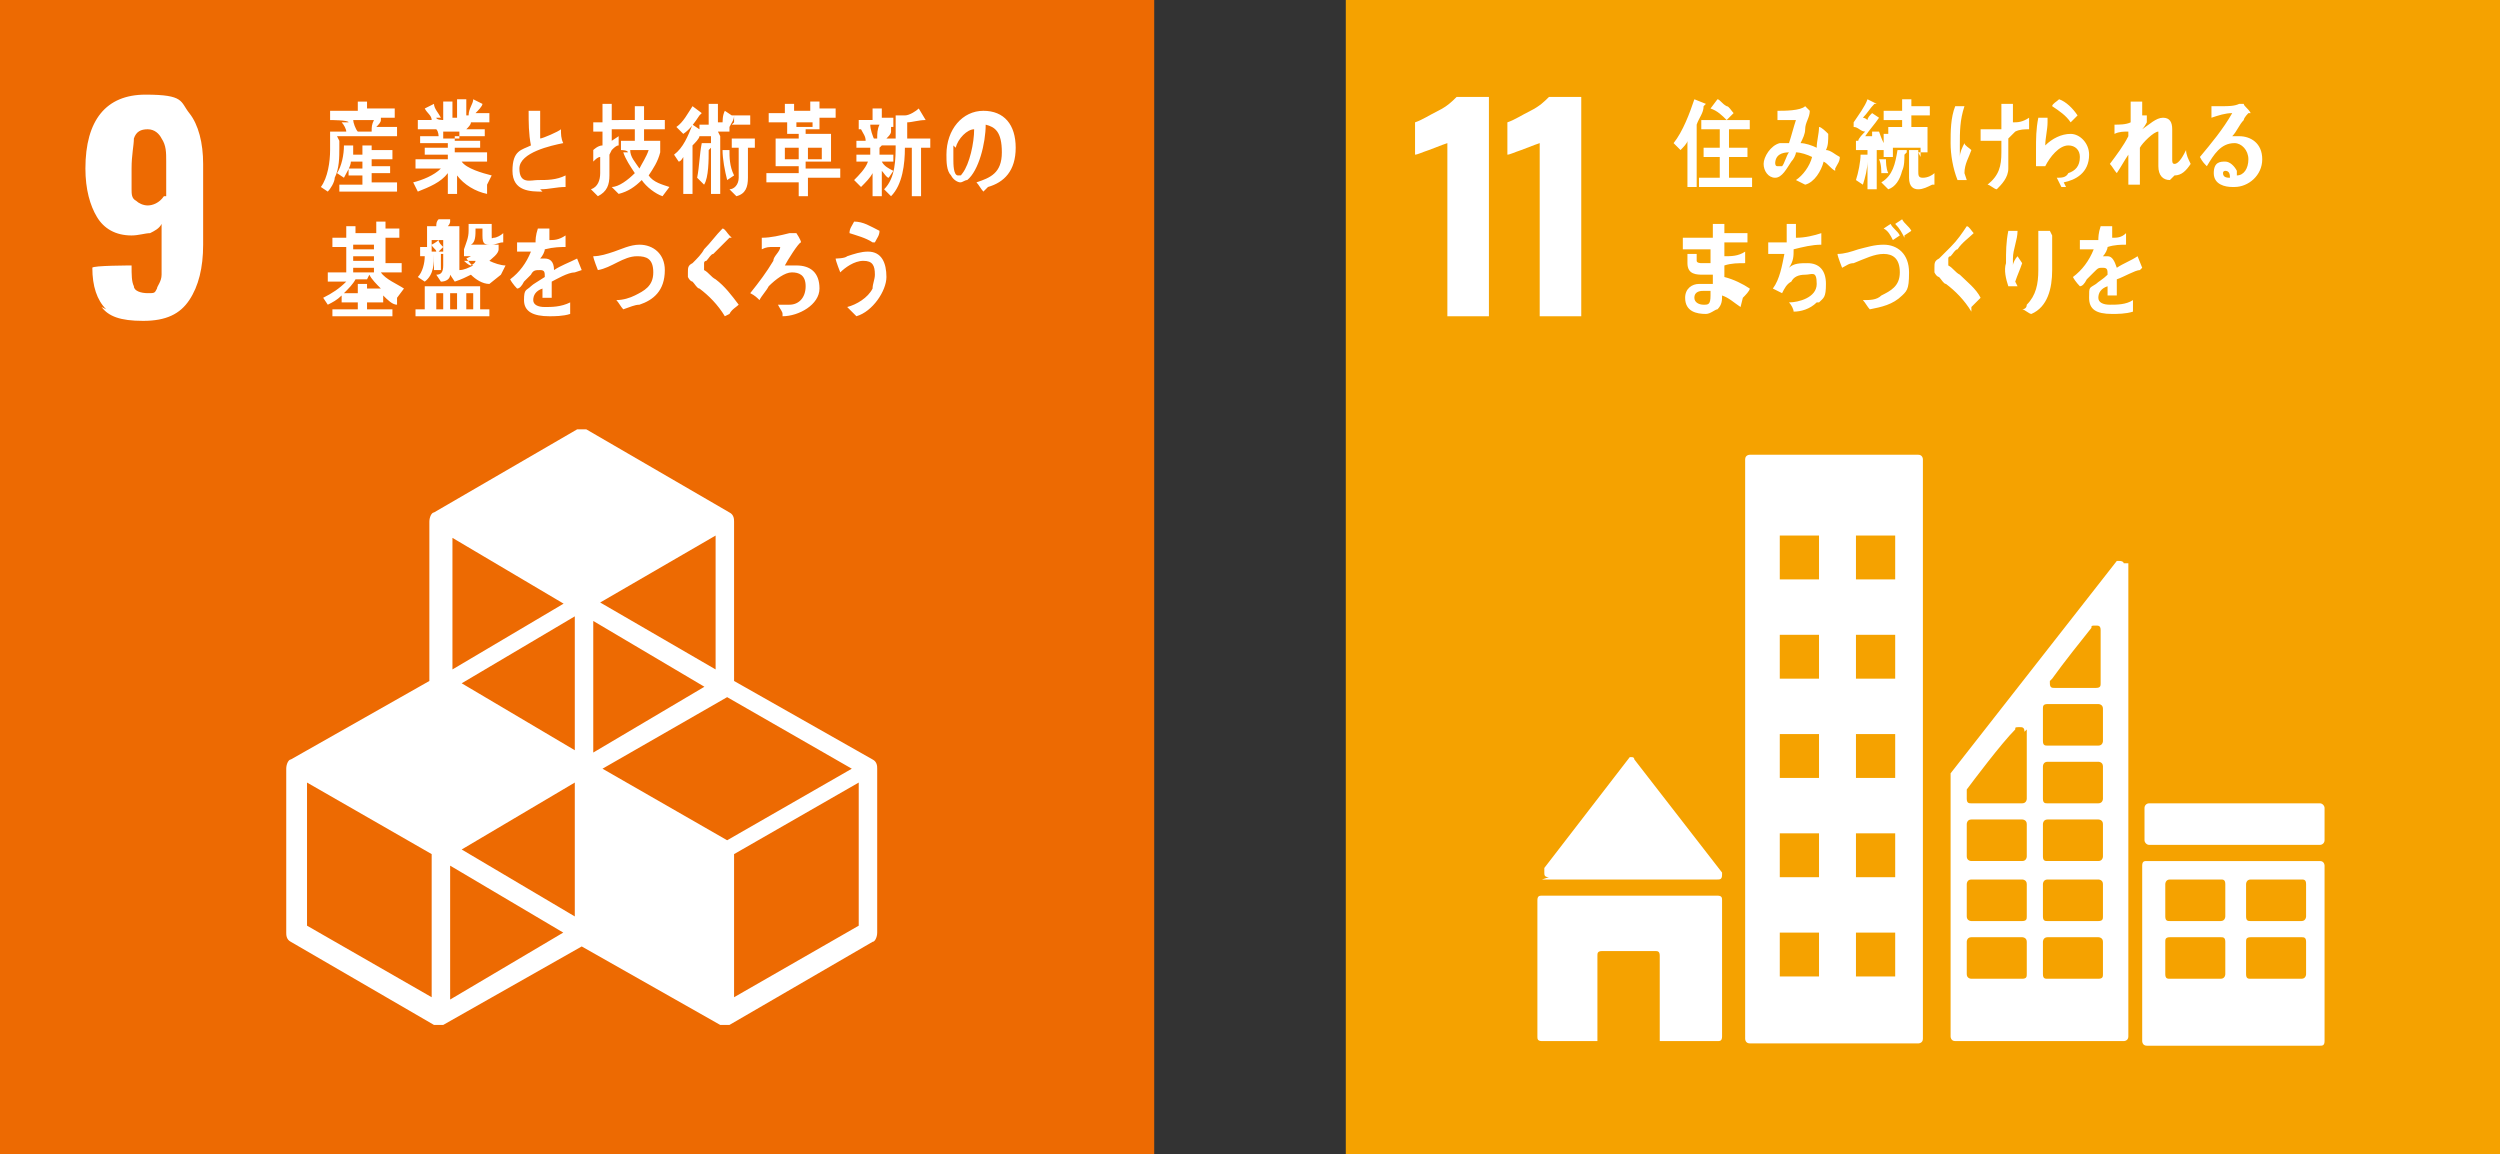
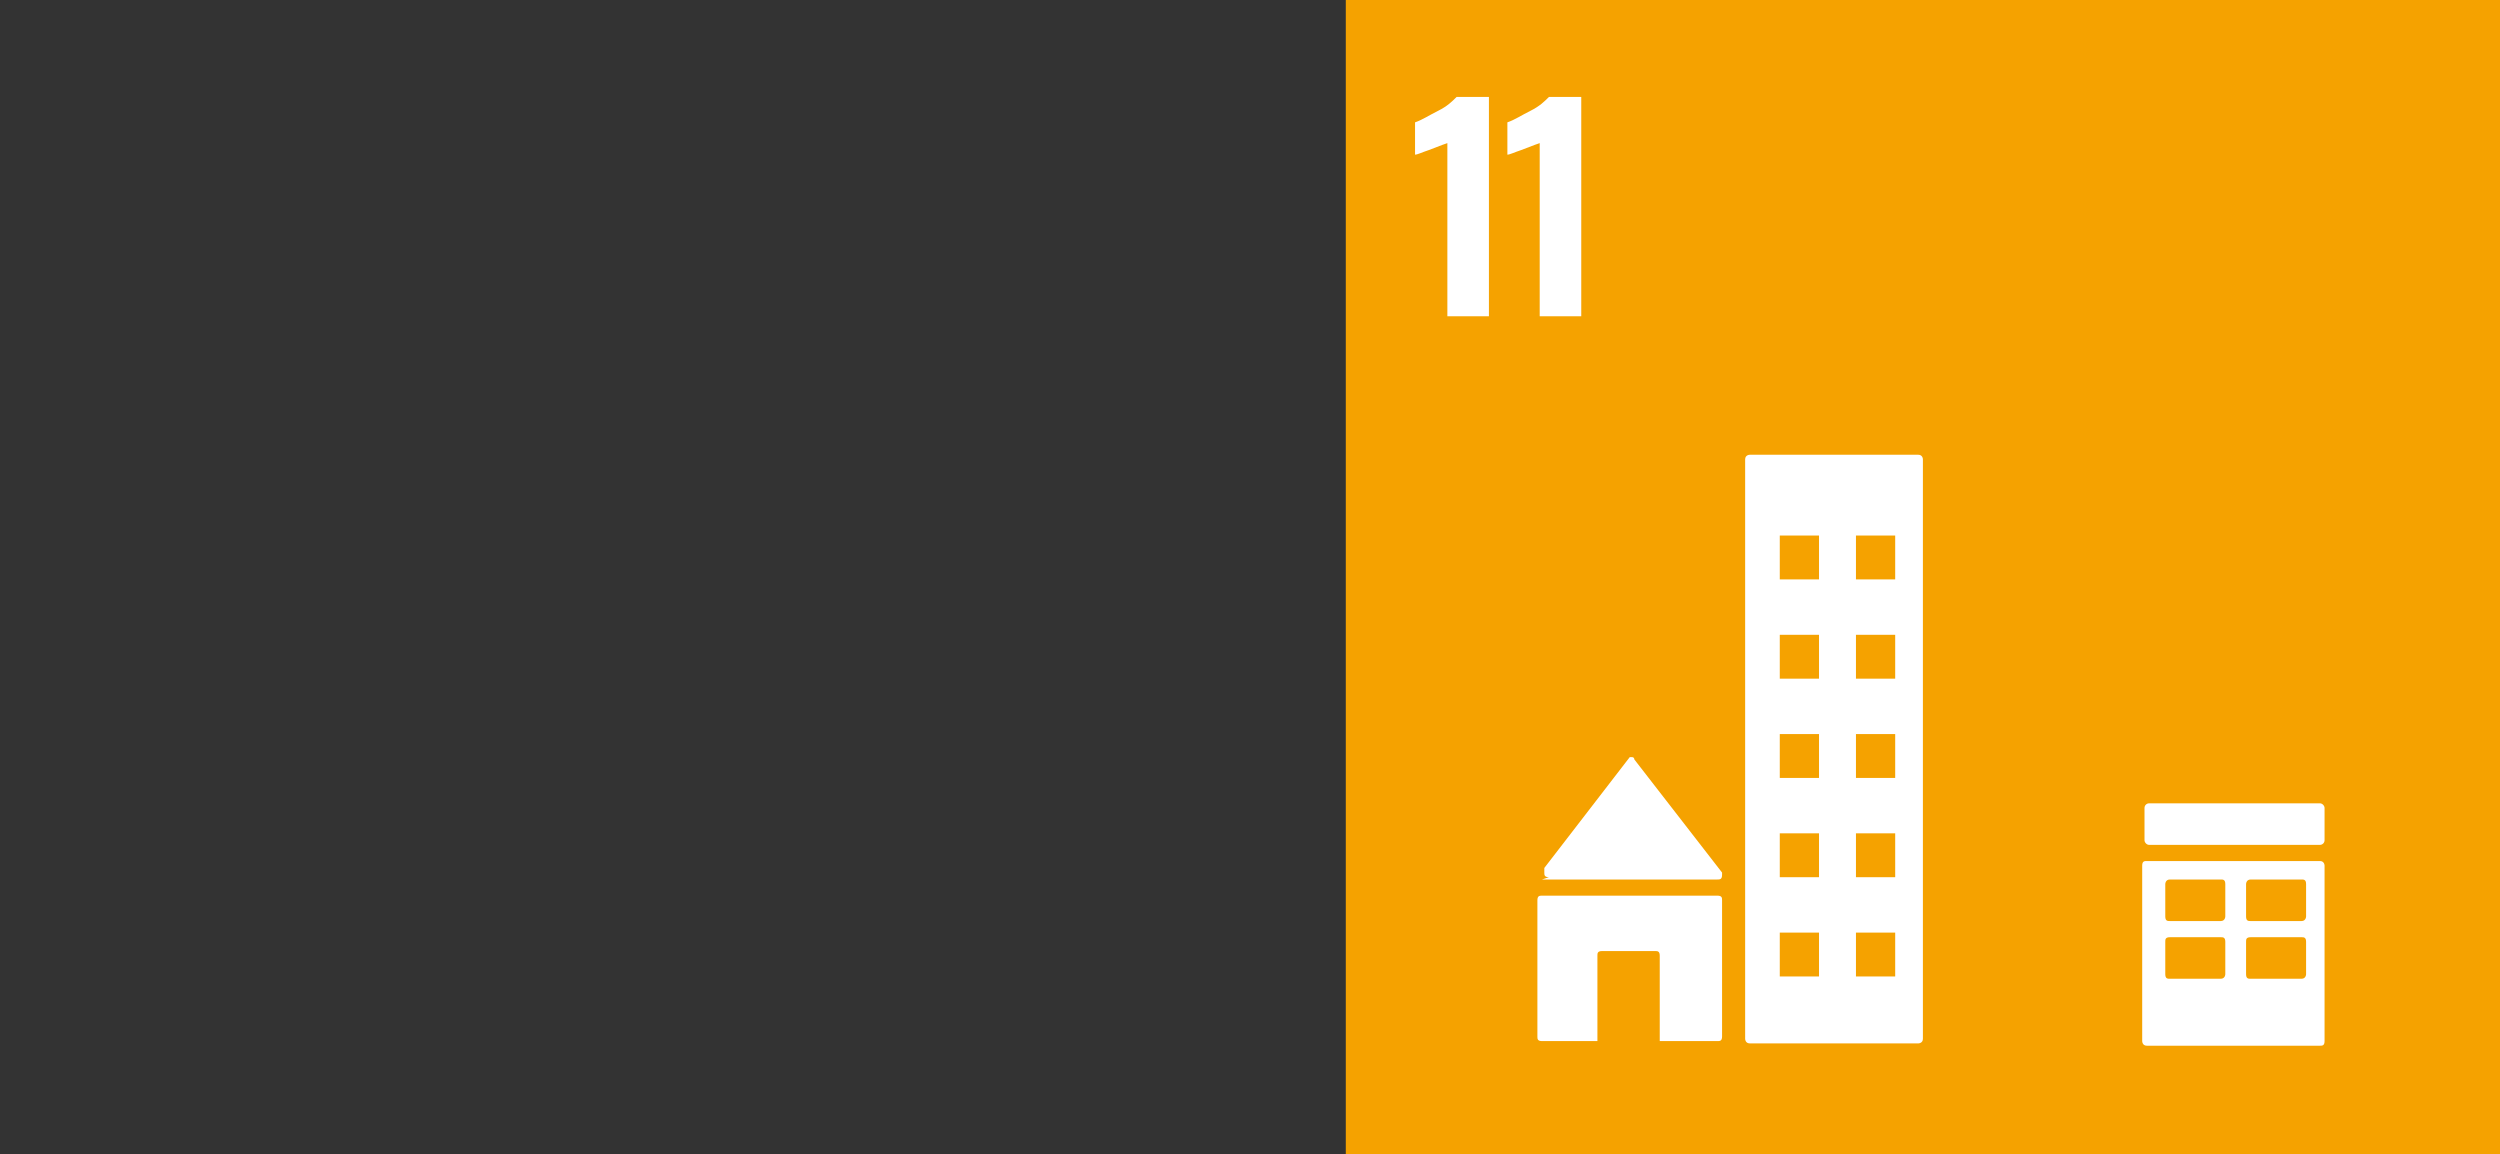
<svg xmlns="http://www.w3.org/2000/svg" data-name="Layer 2" viewBox="0 0 108.3 50">
  <rect x="0" y="0" width="108.3" height="50" fill="#333333" stroke="none" />
  <g data-name="台紙">
-     <path fill="#ed6a02" d="M0 0h50v50H0z" />
-     <path d="M4.6 13.4c-.4-.4-.6-1-.6-1.8 0-.1 1.7-.1 1.7-.1 0 .4 0 .7.1.9 0 .2.3.3.6.3s.3 0 .4-.2c0-.1.2-.3.2-.6V9.7c-.1.2-.3.3-.5.4-.2 0-.5.1-.8.1-.7 0-1.2-.3-1.5-.8-.3-.5-.5-1.2-.5-2.1 0-2.1.9-3.2 2.6-3.2s1.5.3 1.9.8c.4.5.6 1.3.6 2.2v3.5c0 1-.2 1.8-.6 2.4-.4.6-1 .9-2 .9s-1.5-.2-1.8-.6m2.8-4.8V7c0-.4 0-.7-.2-1-.1-.2-.3-.4-.6-.4s-.5.1-.6.4c0 .3-.1.7-.1 1.3v.9c0 .2 0 .4.2.5.1.1.3.2.5.2s.5-.1.7-.4m30.7 24.4l-6-3.4v-6.9c0-.1 0-.3-.2-.4l-6.2-3.6H25l-6.2 3.6c-.1 0-.2.2-.2.4v6.9l-6 3.4c-.1 0-.2.2-.2.4v7.1c0 .1 0 .3.2.4l6.2 3.6h.4l6-3.4 6 3.4h.4l6.2-3.6c.1 0 .2-.2.2-.4v-7.1c0-.1 0-.3-.2-.4m-12.9 6.8L20 36.8l4.9-2.9v5.7zm5.7-10l-4.9 2.9v-5.7l4.9 2.9zm-5.7 2.8L20 29.6l4.9-2.9v5.7zm1.2.8l5.4-3.1 5.4 3.1-5.4 3.1-5.4-3.1zM31 29l-5-2.9 5-2.9v5.7zm-6.5-2.9L19.6 29v-5.7l4.9 2.9zm-5.8 17.1l-5.4-3.1v-6.2l5.4 3.1v6.2zm.8 0v-5.7l4.9 2.9-4.9 2.9zm17.7-3.1l-5.4 3.1V37l5.4-3.1v6.2zm-22.5-34v.3c0 .4 0 .9-.2 1.3 0 .2-.2.5-.3.6l-.3-.2c.3-.4.4-1.1.4-1.6v-.8h.7c0-.1-.1-.3-.2-.4h.3c0-.1-.8-.1-.8-.1v-.4h1.2v-.4h.4v.3h1.2v.4h-.8.2v.1c0 .1-.1.2-.2.3h.9v.4h-2.6zm0 2.2V8h1v-.4h-.6v-.3h.6V7h-.5c0 .2-.2.5-.3.7l-.3-.2c.2-.3.3-.8.3-1.2h.4v.2c0 .1 0 0 0 0v.2h.4v-.4h.4v.2h.9v.4h-.9v.3h.8v.3h-.8v.4h1.1v.4h-2.5zm.6-3.1c0 .1.1.4.2.5h-.2.8c0-.2 0-.3.1-.5h-.9zm5.8 3.2c-.5-.1-1-.4-1.3-.8v.8h-.4v-.9c-.3.4-.8.6-1.3.8l-.2-.4c.4-.1.9-.3 1.2-.6H18v-.4h1.4v-.2h-1v-.3h1v-.2h-1.2v-.3h.8s0-.2-.1-.3h-.8v-.4h.6c0-.2-.2-.3-.3-.5l.4-.2c0 .2.2.4.3.6h-.2c0 .1.3.1.3.1v-.8h.4v.7h.2v-.8h.4V5h.3-.2c0-.3.2-.5.2-.7l.4.2c0 .1-.2.3-.3.4h.6v.4h-.8c0 .1-.1.2-.2.3h.8v.3h-1.3v.2h1.1v.3h-1.1v.2h1.4V7H20c.2.3.9.5 1.3.6l-.2.4zm-1.9-2.7V6h.7v-.3h-.7zm4.3 2.6c-.5 0-1.3 0-1.3-.9s.4-.9.8-1.1c-.1-.5-.1-1-.1-1.5h.5V6c.1 0 .8-.3.9-.4 0 .2 0 .4.1.6-.5.1-1.9.4-1.9 1.1s.5.5.8.5c.4 0 .8 0 1.2-.2v.5c-.4 0-.7.1-1.1.1m3-1.5v.9c0 .4-.1.7-.5.9l-.3-.3c.3-.1.4-.4.4-.7v-.7c-.1 0-.2.1-.3.2v-.5s.2-.2.4-.2v-.6h-.4v-.4h.4v-.8h.4v.7h.3v.4h-.3v.5l.3-.2v.4c-.1 0-.2.1-.3.2m2.2 2c-.3-.1-.7-.4-.9-.7-.3.3-.6.5-1 .6l-.3-.3c.3 0 .7-.3 1-.6-.2-.3-.4-.6-.5-.9h.2c0-.1-.3-.1-.3-.1v-.4h.6v-.5h-.7v-.4h.7v-.6h.4v.1c0 .1 0 0 0 0v.5h.9v.4h-.9v.5h.7v.5c-.1.4-.3.7-.5 1 .2.3.6.4.9.5l-.3.4zm-1.4-2c0 .3.2.5.4.8.1-.2.3-.5.4-.8h-.8zm3.9-.6v2.5h-.4V5.9h-.5c0 .1-.2.3-.3.4v2.1h-.4V6.8s-.1.2-.2.2l-.2-.3c.4-.3.6-.8.8-1.3l.3.2v-.2h.4v-.9h.4v.8h.5v.4h-.5zm-.9-.9c-.2.3-.4.6-.7.8l-.3-.3c.3-.2.5-.6.7-.9l.4.3m.3 1.6c0 .4 0 1.2-.2 1.5l-.3-.3c.1-.5.1-1 .2-1.5h.4v.2m.7 1.4c-.1-.4-.2-.9-.2-1.3h.3c0 .3 0 .7.2 1.1l-.3.2zm.3-2.5V5c0 .2-.1.3-.2.5h-.3c0-.3 0-.5.1-.7l.3.2h.8v.4h-.8zm.6 1v1.4c0 .4-.1.7-.5.8l-.3-.3c.2 0 .4-.2.4-.5V6.4h-.3V6h1v.4h-.3zM35 7.9v.6h-.4v-.6h-1.4v-.4h1.4v-.3h-1V6h1v-.2h-.5v-.5h-.8v-.4h.7v-.4h.4v.3h.7v-.4h.4v.3h.7v.4h-.7v.5h-.6v.2H36V7h-1.1v.3h1.5v.4H35zm-.4-1.5H34v.5h.6v-.5zm.6-1.1h-.7v.2h.7v-.2zm.4 1.1H35v.5h.6v-.5zm2.5 0v.3h.6V7h-.5c.1.2.3.3.5.4l-.2.3c-.1 0-.2-.2-.3-.3v1.1h-.4v-1c-.1.2-.3.4-.5.6l-.3-.3c.2-.2.5-.5.6-.8h-.5v-.3h.6v-.3h-.6v-.3h.4c0-.2-.1-.3-.2-.5h-.1v-.4h.6v-.5h.4v.4h.5v.4h-.4.3v.2c0 .1-.1.2-.2.3h.4v.3h-.6zm-.4-1c0 .2.1.5.2.7 0 0-.2-.1-.3-.1h.4c0-.2 0-.4.1-.6h-.4zm2.2 1v2.1h-.4V6.4h-.3c0 .7-.1 1.6-.6 2.1l-.3-.3c.5-.5.5-1.3.5-2V5h.4c.2 0 .5-.2.6-.3l.3.5c-.3 0-.6.1-.8.1V6h1v.4H40zm2.7 1.9c-.1-.1-.2-.3-.3-.4.6-.2 1.1-.4 1.1-1.3s-.3-1.1-.7-1.2c0 .8-.3 2-.8 2.4-.1 0-.2.1-.3.1s-.3-.1-.4-.3c-.2-.2-.2-.6-.2-.9 0-1.1.7-1.9 1.6-1.9s1.4.6 1.4 1.6-.5 1.5-1.2 1.7m-1.5-1.8v.6c0 .2 0 .7.2.7s.1 0 .2-.1c.3-.4.5-1.3.5-1.9-.3 0-.7.4-.8.8m-24.2 6.8c-.2 0-.4-.2-.6-.4v.3h-.7v.3H17v.3h-2.6v-.3h1.1v-.3h-.7v-.3c-.2.2-.4.3-.6.4l-.2-.3c.4-.2.7-.4 1-.7h-.8v-.4h.8v-1.1h-.6v-.4h.6v-.5h.4v.3h.9v-.5h.4v.3h.6v.4h-.6v1.1h.7v.4h-.9c.2.3.7.5 1 .7l-.3.4zm-1.3-1.1h-.5c-.1.2-.3.4-.5.6h.6v-.4h.4v.2h.6c-.2-.2-.4-.4-.5-.6m.2-1.3h-.9v.2h.9v-.2zm0 .5h-.9v.2h.9v-.2zm0 .5h-.9v.2h.9v-.2zm5 .7c-.3 0-.6-.2-.8-.4-.2.1-.4.2-.7.3l-.2-.3c0 .2-.2.3-.4.3l-.2-.3c.2 0 .3-.1.3-.4V11h-.1v.7h-.3V11c0 .4 0 .9-.4 1.2l-.3-.2c.2-.2.3-.6.3-.9h-.2v-.4h.3v-.9h.4c0-.1 0-.2.1-.3h.5v.1s0 .1-.1.2h.5v1.9c.2 0 .4-.1.6-.2-.1 0-.2-.2-.3-.3l.2-.1h-.3v-.3h.3-.3c.1-.3.2-.5.2-.8v-.3h1v.5c0 .2 0 .1.1.1s.3-.1.4-.2v.4c-.2 0-.3.1-.5.1-.3 0-.4 0-.4-.4v-.3h-.3c0 .3 0 .6-.2.7h1.2v.2c0 .2-.3.4-.4.5.2.1.5.2.7.2l-.2.4zM18 13.7v-.3h.4v-1h2.4v1h.4v.3H18zm1.2-3.3h-.5v.2s.2-.1.3-.2c0 .1.1.2.2.3l-.2.2h.2v-.5zm-.5.2v.3h.2c0-.1-.2-.2-.2-.3m.5 2.1h-.3v.7h.3v-.7zm.6 0h-.3v.7h.3v-.7zm.3-1.4s.2.2.3.2c0 0 .2-.1.2-.2h-.5zm.4 1.4h-.3v.7h.3v-.7zm4.4-.9c-.3 0-.8.3-1 .4v.7h-.4v-.4c-.3.1-.4.3-.4.5s.2.3.5.3.7 0 1.1-.2v.5c-.3.1-.7.1-.9.1-.7 0-1.1-.2-1.1-.7s.1-.4.3-.6c.1-.1.3-.2.6-.4 0-.2 0-.3-.2-.3s-.3 0-.4.2l-.3.3c-.1.2-.2.3-.3.3 0 0-.2-.2-.3-.4.4-.3.7-.7.9-1.2h-.6v-.4h.8c0-.1 0-.3.1-.6h.5v.2c0 .1 0 0 0 0v.3c.2 0 .4 0 .7-.2v.5c-.2 0-.5 0-.9.1 0 .1-.1.3-.2.4h.2c.2 0 .4.1.4.5.3-.2.6-.3 1-.5l.2.5m2.5 1.5c-.2 0-.4.1-.7.2-.1-.1-.2-.3-.3-.4.3 0 .6-.1.8-.2.4-.2.8-.4.8-1s-.3-.7-.7-.7c-.6 0-1.1.5-1.7.6 0 0-.2-.5-.2-.6.3 0 .6-.1.9-.2.3-.1.7-.3 1.1-.3.6 0 1.1.4 1.1 1.1 0 .9-.5 1.3-1.1 1.5m3.7.5c-.3-.5-.7-.9-1.1-1.2-.1 0-.2-.2-.3-.3 0 0-.1 0-.2-.2v-.2c0-.2 0-.3.2-.4.2-.2.4-.4.5-.6.3-.3.5-.6.8-.9.1 0 .2.2.3.3l.1.1h-.1l-.7.7c-.1 0-.2.2-.3.3 0 0-.1 0-.1.1v.3c.2.1.3.3.5.4.4.3.7.7 1 1.1-.1.1-.3.2-.4.4m2.3 0c0-.1-.1-.2-.2-.4h.5c.4 0 .7-.3.7-.8s-.3-.6-.6-.6-.7.3-1 .6c-.1.2-.3.4-.4.6-.1-.1-.2-.2-.4-.3.4-.5.7-.9 1-1.4 0-.2.3-.4.3-.6h-.3c-.2 0-.3 0-.5.1v-.5c.4 0 .8-.1 1.2-.2h.3s.2.3.2.4c-.1 0-.6.8-.7 1h.5c.6 0 1 .3 1 1s-.9 1.2-1.6 1.2m3.2 0l-.4-.4c.4-.1.9-.4 1.1-.8 0-.2.1-.4.1-.6 0-.4-.1-.6-.5-.6s-.8.3-1 .5c0 0-.2-.5-.2-.6 0 0 .4 0 .5-.1.3-.1.6-.2.9-.2.6 0 .8.5.8 1.1s-.6 1.5-1.3 1.7m.7-3.2c-.3-.2-.7-.3-1-.4 0-.2.1-.3.2-.5.4 0 .7.2 1.1.4 0 .2-.1.3-.2.5" fill="#fff" />
    <path fill="#f5a200" d="M58.3 0h50v50h-50z" />
    <path d="M62.7 6.2s-.3.1-.8.3c-.3.1-.5.2-.6.2V5.3c.3-.1.6-.3 1-.5s.6-.4.8-.6h1.4v9.5h-1.8V6zm4 0s-.3.1-.8.3c-.3.1-.5.2-.6.2V5.3c.3-.1.6-.3 1-.5s.6-.4.8-.6h1.4v9.5h-1.8V6zm.1 31.9h7.6c.1 0 .2 0 .2-.2v-.1l-3.8-4.9s0-.1-.1-.1h-.1l-3.7 4.8v.2c0 .1 0 .2.2.2m7.3.8h-7.6c-.1 0-.2 0-.2.2v5.9c0 .1 0 .2.2.2h2.4v-3.7c0-.1 0-.2.2-.2h2.3c.1 0 .2 0 .2.2v3.7h2.5c.1 0 .2 0 .2-.2V39c0-.1 0-.2-.2-.2m26.1-1.5H93c-.1 0-.2 0-.2.2v7.6s0 .2.2.2h7.5c.1 0 .2 0 .2-.2v-7.6s0-.2-.2-.2m-4.1 4.9s0 .2-.2.2H94c-.1 0-.2 0-.2-.2v-1.4c0-.1 0-.2.2-.2h2.2c.1 0 .2 0 .2.2v1.4zm0-2.5s0 .2-.2.2H94c-.1 0-.2 0-.2-.2v-1.4s0-.2.2-.2h2.2c.1 0 .2 0 .2.2v1.4zm3.5 2.5s0 .2-.2.2h-2.2c-.1 0-.2 0-.2-.2v-1.4c0-.1 0-.2.2-.2h2.2c.1 0 .2 0 .2.2v1.4zm0-2.5s0 .2-.2.2h-2.2c-.1 0-.2 0-.2-.2v-1.4s0-.2.2-.2h2.2c.1 0 .2 0 .2.2v1.4zm-16.8-20h-7.3s-.2 0-.2.2V45s0 .2.2.2h7.3s.2 0 .2-.2V19.9s0-.2-.2-.2m-4.3 22.6h-1.7v-1.9h1.7v1.9zm0-4.3h-1.7v-1.9h1.7V38zm0-4.3h-1.7v-1.9h1.7v1.9zm0-4.3h-1.7v-1.9h1.7v1.9zm0-4.3h-1.7v-1.9h1.7v1.9zm3.3 17.2h-1.7v-1.9h1.7v1.9zm0-4.3h-1.7v-1.9h1.7V38zm0-4.3h-1.7v-1.9h1.7v1.9zm0-4.3h-1.7v-1.9h1.7v1.9zm0-4.3h-1.7v-1.9h1.7v1.9z" fill="#fff" />
    <rect x="92.9" y="34.8" width="7.8" height="1.8" rx=".2" ry=".2" fill="#fff" />
-     <path d="M92 24.4s0-.1-.2-.1h-.1l-7.2 9.2v11.4s0 .2.2.2H92s.2 0 .2-.2V24.4m-3.3 5c.5-.7 1.3-1.7 1.7-2.2 0-.1 0-.1.2-.1.1 0 .2 0 .2.2v2.3c0 .1 0 .2-.2.2H89c-.1 0-.2 0-.2-.2v-.1m-1 12.7c0 .1 0 .2-.2.2h-2.2s-.2 0-.2-.2v-1.4s0-.2.2-.2h2.2s.2 0 .2.2v1.4zm0-2.5c0 .1 0 .2-.2.2h-2.2s-.2 0-.2-.2v-1.4s0-.2.2-.2h2.2s.2 0 .2.2v1.4zm0-2.6s0 .2-.2.2h-2.2s-.2 0-.2-.2v-1.4s0-.2.2-.2h2.2s.2 0 .2.2v1.4zm0-5.5v3s0 .2-.2.2h-2.2c-.1 0-.2 0-.2-.2v-.4c.3-.4 1.5-2 2.1-2.6 0-.1 0-.1.2-.1.1 0 .2 0 .2.2zm3.3 10.6c0 .1 0 .2-.2.2h-2.2c-.1 0-.2 0-.2-.2v-1.4s0-.2.2-.2h2.2s.2 0 .2.2v1.4zm0-2.5c0 .1 0 .2-.2.2h-2.2c-.1 0-.2 0-.2-.2v-1.4s0-.2.2-.2h2.2s.2 0 .2.2v1.4zm0-2.6s0 .2-.2.2h-2.2c-.1 0-.2 0-.2-.2v-1.4s0-.2.2-.2h2.2s.2 0 .2.2v1.4zm0-2.5s0 .2-.2.2h-2.2c-.1 0-.2 0-.2-.2v-1.4s0-.2.2-.2h2.2s.2 0 .2.2v1.4zm0-2.5s0 .2-.2.2h-2.2c-.1 0-.2 0-.2-.2v-1.4c0-.1 0-.2.2-.2h2.2s.2 0 .2.2v1.4zM73.8 4.6c0 .3-.2.5-.3.8v2.7h-.4v-2c0 .1-.2.3-.3.4l-.3-.3c.4-.5.7-1.3.9-1.9l.5.2m-.3 3.6v-.4h.9v-.9h-.7v-.4h.7v-.8h-.8v-.4h2.1v.4h-.9v.8h.8v.4h-.8v.9h1v.4h-2.3zm1.2-2.9c-.2-.2-.4-.4-.7-.5l.3-.4c.1 0 .2.2.4.3.1 0 .2.2.3.3l-.3.3zm4.7 2.2c-.2-.1-.3-.3-.5-.4-.1.4-.4.9-.8 1l-.4-.2c.3-.2.6-.6.7-1-.2-.1-.5-.2-.7-.2 0 .1-.1.3-.2.4-.2.3-.4.7-.7.7s-.5-.3-.5-.6.3-.8.7-.9h.4c.1-.3.2-.7.3-1H77v-.4c.3 0 1 0 1.2-.2l.2.2c0 .3-.2.5-.2.8 0 .2-.1.4-.2.6.2 0 .5.1.7.2 0-.3.1-.6.1-.9.1 0 .3.2.4.3 0 .3 0 .5-.1.7.2 0 .4.2.6.3 0 .2-.1.3-.2.5M76.9 7c0 .1 0 .2.1.2h.2c.1-.1.2-.5.3-.6-.3 0-.6.1-.6.5m4-.1c0 .3-.1.7-.2 1l-.3-.2c.1-.3.2-.8.2-1.1h.4v.2m2.2-.1v-.4H82v.4h-.4v-.3h-.3v1.7h-.4V6.5h-.5v-.4h.1c0-.1.2-.3.3-.4-.2 0-.3-.2-.5-.2v-.2c.2-.3.5-.7.6-1l.4.2h-.1c-.2.2-.3.4-.5.6 0 0 .1 0 .2.1 0-.1.1-.2.2-.3l.3.2c-.2.3-.4.5-.6.8h.3v-.2h.3s.1.3.2.5v-.4h1.9v.8h-.4zm-1.7.8c0-.2 0-.5-.1-.7h.3c0 .1 0 .4.1.6h-.3zm1-.9c0 .2 0 .5-.1.7-.1.4-.3.7-.6.8l-.3-.3c.5-.3.6-.8.7-1.4h.4v.1c0 .1 0 0 0 0m.2-1.4v.3h.7v.3h-1.7v-.3h.6v-.3h-.8v-.4h.8v-.5h.4v.3h.8V5h-.8zm.9 2.8c-.2.1-.4.2-.6.2s-.4-.1-.4-.5V6.5h.4v.9c0 .2 0 .3.2.3s.4-.1.5-.2V8zm1.5-.2h-.4c-.2-.5-.3-1.1-.3-1.6s0-1.1.2-1.6h.4c-.2.6-.2 1.1-.2 1.7v.5c0-.2.1-.4.2-.6 0 .1.2.2.3.3-.1.3-.3.6-.3 1M87 6v1.3c0 .4-.3.7-.5.9-.1 0-.3-.2-.4-.2.5-.4.6-.8.6-1.4v-.5H85.8v-.5h.9V4.5h.5v.8c.2 0 .4 0 .7-.2v.5c-.2 0-.4 0-.6.1m2.2 2.4h-.2l-.2-.4c.2 0 .4 0 .5-.2.3-.1.5-.3.5-.7 0-.3-.2-.5-.5-.5-.4 0-.8.5-1 .9h-.4v-.7c0-.5 0-.9.1-1.4h.4v.2c0 .3-.1.7-.1 1 .3-.3.7-.5 1.1-.5.4 0 .8.4.8.9 0 .8-.6 1.1-1.1 1.2m.3-2.6c-.2-.3-.5-.5-.8-.7 0-.1.2-.2.3-.3.3.1.6.4.8.7l-.3.3M94 7.8c-.3 0-.5-.2-.5-.6V5.7c-.2 0-.7.5-.8.7V8h-.5V6.7c-.2.3-.3.5-.5.8-.1-.1-.2-.3-.3-.4.3-.4.6-.8.8-1.2v-.2c-.2 0-.4 0-.6.1v-.4c.2 0 .5 0 .7-.1v-.9h.5V5h.2v.3s-.1.2-.2.3c.3-.2.6-.5.9-.5s.4.2.4.5v1.3c0 .1 0 .2.1.2.2 0 .4-.4.5-.6 0 .2.1.4.2.6-.2.3-.4.5-.7.5m2.5.5c-.3 0-.8-.1-.8-.6s.3-.5.5-.5.4.2.5.4v.2c.3 0 .5-.3.5-.7s-.3-.7-.6-.7c-.6 0-.9.5-1.2 1-.1-.1-.2-.2-.3-.4.5-.6 1-1.2 1.4-1.9-.3 0-.6.1-.9.2v-.5h.5c.2 0 .5 0 .7-.1h.2c0 .1.2.2.3.4h-.1s-.2.2-.2.3c-.2.2-.3.5-.5.7h.3c.5 0 1 .3 1 1s-.6 1.2-1.2 1.2m-.4-.7s-.1 0-.1.1c0 .2.2.2.3.2 0-.1 0-.3-.2-.3m-21 5.9c-.3-.2-.5-.4-.8-.5 0 .2 0 .4-.2.6-.1 0-.3.2-.5.2-.4 0-.9-.1-.9-.7 0-.4.3-.6.6-.6h.6v-.4h-.4c-.3 0-.7 0-.7-.5V11h.4v.3c0 .1.2.1.2.1h.4v-.6h-1.2v-.5h1.3v-.6h.5v.4h1v.4h-1v.6c.3 0 .6 0 .9-.2v.5c-.3 0-.6 0-.9.1v.5c.4.1.8.3 1.1.5 0 .1-.2.3-.3.4m-1.4-.3h-.3c-.1 0-.4 0-.4.3 0 .2.2.3.4.3s.3 0 .3-.4m4.6.3c-.3.3-.7.4-1 .4 0-.1-.1-.3-.2-.4.4 0 1.2-.2 1.2-.8s-.2-.4-.5-.4-.5.1-.6.3c-.2.1-.3.3-.4.5l-.4-.2c.3-.4.4-1 .5-1.5h-.7v-.5h.8v-.8h.4v.6c.4 0 .8-.1 1.1-.2v.5c-.4 0-.8.1-1.2.2 0 .3 0 .5-.2.8.2-.2.5-.2.8-.2.5 0 .8.3.8.9s-.1.6-.3.8m3.6-.3c-.4.4-.9.5-1.4.6-.1-.1-.2-.3-.3-.4.3 0 .6 0 .8-.2.4-.2.8-.4.8-1s-.3-.8-.7-.8-.8.2-1.3.4c-.2 0-.3.1-.5.2 0 0-.2-.5-.2-.6.3 0 .6-.1.9-.2.4-.1.7-.2 1.1-.2.6 0 1.1.4 1.1 1.2s-.1.8-.4 1.1m-.3-2.5c-.1-.2-.2-.4-.4-.5l.3-.2c.1.2.3.3.4.5l-.3.2zm.5-.1c-.1-.2-.2-.4-.4-.6l.3-.2c.1.2.3.3.4.5l-.3.2zm2.9 3.2c-.3-.5-.7-.9-1.1-1.2-.1 0-.2-.2-.3-.3 0 0-.1 0-.2-.2v-.2c0-.2 0-.3.2-.4l.5-.5c.3-.3.5-.6.7-.9.1 0 .2.2.3.3-.2.2-.5.4-.7.7-.1 0-.2.2-.3.3 0 0-.1 0-.1.1v.3c.2.1.3.3.5.4.3.3.7.6.9 1l-.4.4m2-.9H87c-.1-.3-.2-.7-.1-1 0-.5 0-.9.1-1.4h.4c0 .4-.2.8-.2 1.2v.3c0-.1.1-.3.2-.4l.2.3c-.1.3-.2.5-.3.8m1.6-2v1.5c0 .8-.2 1.6-.9 1.9-.1 0-.3-.2-.4-.2 0 0 .2 0 .2-.2.4-.4.5-.9.5-1.5V10h.5m3.9 1.7c-.2 0-.7.3-1 .4v.7h-.4v-.4c-.3.1-.4.3-.4.5s.2.3.5.3.7 0 1-.2v.5c-.3.1-.7.1-.9.1-.7 0-1-.2-1-.7s0-.4.3-.6c.1-.1.3-.2.5-.4 0-.2 0-.3-.2-.3s-.2 0-.4.2l-.3.3c-.1.2-.2.3-.3.3 0 0-.2-.2-.3-.4.4-.3.7-.7.9-1.2h-.6v-.4h.8c0-.1 0-.3.1-.6h.5v.2c0 .1 0 0 0 0v.3c.2 0 .4 0 .6-.2v.5c-.2 0-.5 0-.8.1 0 .1-.1.3-.2.4h.2c.2 0 .3.2.4.5.3-.2.6-.3.9-.5l.2.5" fill="#fff" />
  </g>
</svg>